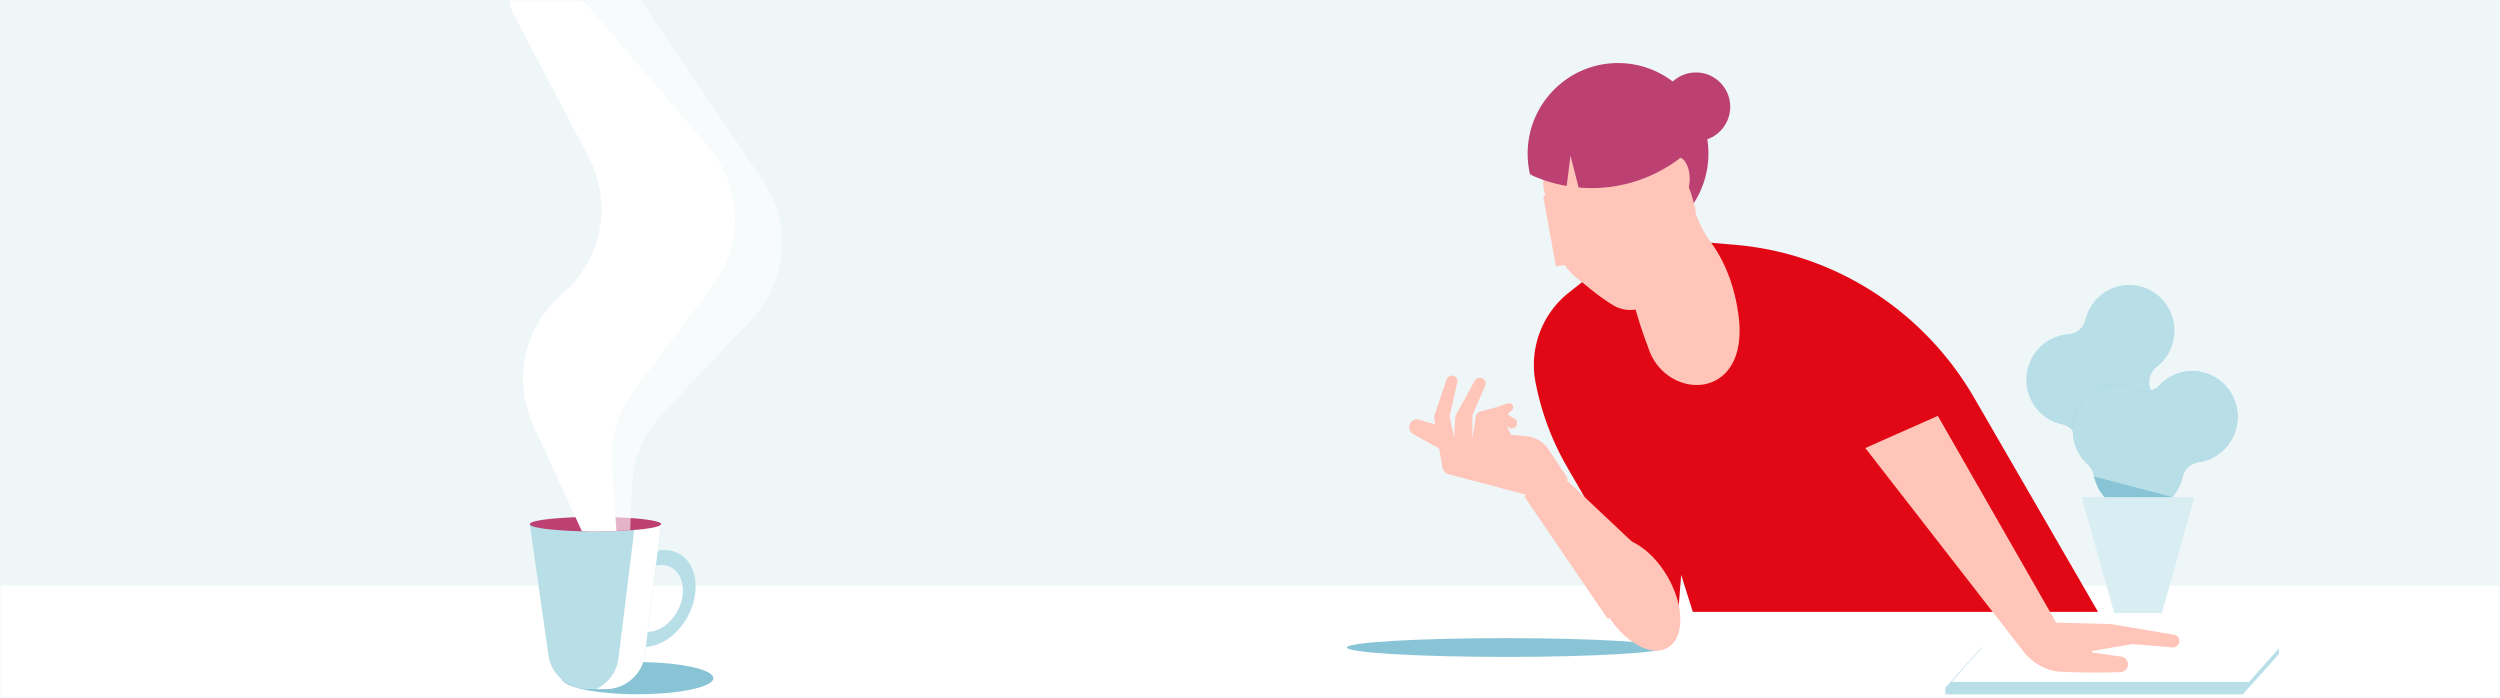
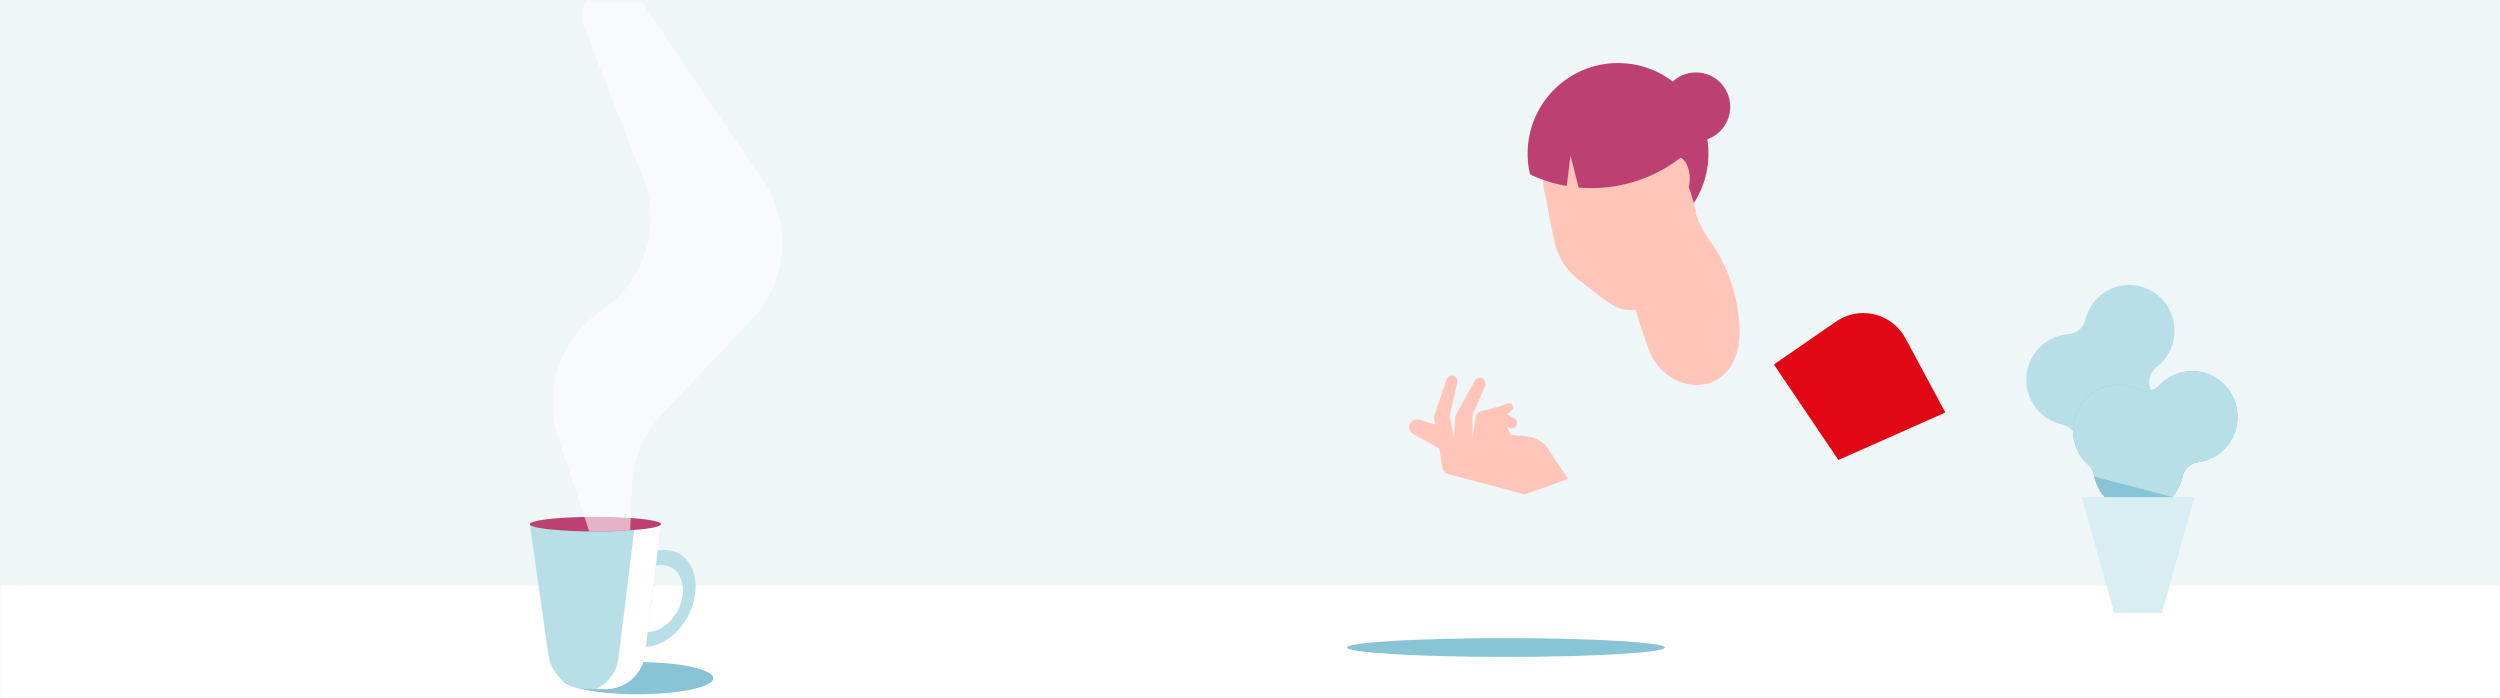
<svg xmlns="http://www.w3.org/2000/svg" xmlns:xlink="http://www.w3.org/1999/xlink" width="555" height="155" viewBox="0 0 555 155">
  <rect x="0" y="0" width="555" height="155" fill="#333333" stroke="none" />
  <defs>
    <path id="a" d="M0 0h555v155H0z" />
  </defs>
  <g fill="none" fill-rule="evenodd">
    <g>
      <mask id="b" fill="#fff">
        <use xlink:href="#a" />
      </mask>
      <use fill="#EEF6F8" xlink:href="#a" />
      <path fill="#FFF" d="M0 130h555v25H0z" mask="url(#b)" />
      <g mask="url(#b)">
        <path fill="#88C4D5" fill-rule="nonzero" d="M158.364 150.55c0 1.976-7.532 3.574-16.823 3.574s-16.823-1.598-16.823-3.573c0-1.975 7.532-3.568 16.823-3.568 9.29 0 16.823 1.598 16.823 3.568" />
        <path fill="#B8DFE8" fill-rule="nonzero" d="M150.561 122.832a6.807 6.807 0 0 0-4.549-.57c-3.087.621-6.21 3.072-8.125 6.722-2.9 5.543-1.92 11.758 2.18 13.888.261.136.53.253.808.352a6.75 6.75 0 0 0 2.508.367c3.467-.14 7.2-2.73 9.37-6.882.351-.665.65-1.357.895-2.068 1.723-4.943.52-9.958-3.071-11.83m-.104 12.704c-1.562 2.942-4.227 4.757-6.673 4.767a4.458 4.458 0 0 1-2.082-.517 4.296 4.296 0 0 1-.812-.548c-2.181-1.774-2.545-5.58-.744-9.033 1.285-2.456 3.362-4.136 5.434-4.612a4.744 4.744 0 0 1 3.346.346c2.603 1.365 3.405 5.17 1.921 8.744-.12.29-.255.584-.406.874" />
        <path fill="#B8DFE8" fill-rule="nonzero" d="M146.73 116.358v.052l-.718 5.853-.406 3.299-1.13 9.11-.692 5.641-.41 3.299-.204 1.675c-.543 4.38-4.281 7.675-8.724 7.689h-3.997c-4.02-.005-7.526-2.717-8.516-6.588a9.221 9.221 0 0 1-.187-.946l-3.087-21.752-1.04-7.265v-.057l29.111-.01z" />
        <path fill="#FFF" fill-rule="nonzero" d="M146.73 116.358v.052l-.718 5.853-.406 3.299-1.13 9.11-.692 5.641-.41 3.299-.204 1.675c-.543 4.38-4.281 7.675-8.724 7.689h-2.139a8.753 8.753 0 0 0 5.002-6.862l.203-1.675.406-3.299.698-5.635 1.119-9.106.406-3.304.718-5.858a.144.144 0 0 0 0-.046" />
        <path fill="#BD4073" fill-rule="nonzero" d="M146.73 116.363c0 .424-1.504.812-3.95 1.102a97.137 97.137 0 0 1-10.608.517 97.21 97.21 0 0 1-10.608-.517c-2.447-.29-3.946-.678-3.946-1.102 0-.89 6.517-1.608 14.575-1.608 8.057 0 14.574.719 14.574 1.608" />
-         <path fill="#FFF" fill-rule="nonzero" d="M158.15 63.588l-17.343 22.916a24.739 24.739 0 0 0-4.96 16.592l.796 11.737.208 3.05a133.61 133.61 0 0 1-4.684.083c-1.042 0-2.025 0-2.988-.036l-1.426-3.102-9.37-20.398c-4.64-10.065-2.009-21.965 6.45-29.172a24.75 24.75 0 0 0 8.687-18.841c0-3.99-.97-7.92-2.827-11.458l-16.682-31.83a6.882 6.882 0 0 1-.382-5.53 6.943 6.943 0 0 1 3.823-4.035A6.936 6.936 0 0 1 120.2-7a7 7 0 0 1 5.314 2.45l31.72 37.177a24.69 24.69 0 0 1 .916 30.96" />
        <path fill="#FFF" fill-rule="nonzero" d="M166.869 70.914l-19.78 20.895a24.736 24.736 0 0 0-6.766 15.945l-.307 7.24-.115 2.714c-2.248.155-4.903.243-7.75.243h-1.359l-1.04-3.175-5.83-17.533c-3.499-10.508.429-22.046 9.63-28.288 9.587-6.507 13.398-18.719 9.196-29.472L129.673 6.014a6.866 6.866 0 0 1 .223-5.538 6.942 6.942 0 0 1 4.248-3.593 6.852 6.852 0 0 1 2.79-.264 6.992 6.992 0 0 1 5.013 3.015l27.43 40.418c6.525 9.61 5.483 22.426-2.508 30.873" opacity=".6" />
      </g>
    </g>
    <g fill-rule="nonzero">
-       <path fill="#E20714" d="M465.767 135.838l-27.483-47.5c-10.908-18.847-30.111-31.617-51.808-33.865a85.359 85.359 0 0 0-1.633-.156l-9.031-.767-19.615 5.142-7.908 6.263a20.443 20.443 0 0 0-7.405 19.88 60.284 60.284 0 0 0 7.04 18.888l19.513 33.716 4.886 1.454.904-11.274 2.577 8.22h89.963z" />
      <path fill="#B8DFE8" d="M459.15 74.182c-.667.056-1.328.178-1.971.366-4.444 1.256-7.467 5.418-7.323 10.082.145 4.663 3.418 8.626 7.932 9.599.895.189 1.703.673 2.297 1.377a9.954 9.954 0 0 0 12.39 2.37c4.165-2.26 6.204-7.157 4.892-11.75l-.044-.158a4.292 4.292 0 0 1 1.493-4.624c3.488-2.714 4.819-7.41 3.281-11.58-1.537-4.171-5.584-6.84-9.978-6.583-4.394.257-8.109 3.38-9.16 7.702a4.234 4.234 0 0 1-3.809 3.199" />
      <path fill="#88C4D5" d="M474.562 86.424c-.604-.291-1.235-.52-1.884-.685-4.476-1.143-9.145.95-11.312 5.071-2.167 4.121-1.274 9.206 2.165 12.319a4.196 4.196 0 0 1 1.32 2.349c.867 4.7 4.863 8.15 9.591 8.278 4.728.129 8.901-3.1 10.016-7.747 0-.051.026-.106.04-.157a4.236 4.236 0 0 1 3.566-3.265c4.357-.606 7.815-4.011 8.529-8.4.714-4.387-1.483-8.733-5.419-10.718a9.946 9.946 0 0 0-11.727 2.072 4.195 4.195 0 0 1-4.885.88" />
      <path fill="#B8DFE8" d="M496.453 94.94c-.975 4.045-4.296 7.077-8.375 7.647a4.225 4.225 0 0 0-3.569 3.265c0 .05-.025.106-.04.16a10.02 10.02 0 0 1-2.236 4.317c-.436.5-.922.955-1.45 1.356a9.938 9.938 0 0 1-8.13 1.861l-.146-.033c-3.798-.866-6.756-3.878-7.588-7.724-.025-.102-.043-.205-.065-.311a4.174 4.174 0 0 0-1.323-2.349c-3.434-3.113-4.327-8.192-2.163-12.31 2.163-4.12 6.825-6.215 11.299-5.08.65.162 1.28.39 1.884.681a4.177 4.177 0 0 0 4.892-.88 9.95 9.95 0 0 1 12.073-1.907c3.987 2.202 6.013 6.84 4.937 11.303" />
      <path fill="#88C4D5" d="M484.32 110.875l-3.529.81-8.132 1.861-.144-.033c-3.798-.866-6.757-3.878-7.589-7.724l17.307 4.54 2.088.546z" />
      <path fill="#D9EEF3" d="M462.14 110.366l7.218 25.741h10.582l7.218-25.741z" />
      <path fill="#FFC5B9" d="M321.143 100.038l-1.674-.484-.052-.027-.123-.069-5.609-3.114a1.726 1.726 0 0 1-.745-2.066 1.722 1.722 0 0 1 2.121-1.106l1.865.56 1.7.511 2.144.656.373 5.139z" />
      <path fill="#FFC5B9" d="M322.262 101.24h-2.215l-.295-1.776-.052-.026-.121-.066c-.598-.37-2.451-1.784-2.351-5.551l1.683.496-.203-1.244a1.588 1.588 0 0 1 .062-.788l.554-1.65c.926.625 1.8 2.102 1.8 2.102l1.138 8.503z" opacity=".6" style="mix-blend-mode:multiply" />
      <path fill="#88C4D5" d="M299 143.75c0-1.155 15.8-2.081 35.291-2.081 19.49 0 35.29.94 35.29 2.081 0 1.142-15.8 2.082-35.272 2.082-19.473 0-35.273-.937-35.273-2.082" />
-       <path fill="#B8DFE8" d="M505.902 143.75h-66.037l-8.005 8.944v1.464h66.037l8.005-8.944z" />
      <path fill="#FFC5B9" d="M365.927 77.227c-.212-.647-.478-1.261-.694-1.868-.144-.402-.28-.794-.413-1.174-1.381-4.021-2.158-7.081-2.158-7.081l8.408-13.418 1.496-2.39.176-.279.198-.314 2.236-3.572.763-1.214s.133.457.392 1.188c.33.925.708 1.831 1.129 2.717a23.933 23.933 0 0 0 2.294 3.897c3.452 4.68 5.369 10.28 6.171 16.086 2.704 19.538-16.132 19.333-19.998 7.426" />
      <path fill="#FFF" d="M499.28 151.383h-66.036l8.005-9.02h66.037z" />
      <path fill="#BD4073" d="M379.266 34.118a20.121 20.121 0 0 1-10.777 17.84 20.02 20.02 0 0 1-20.762-1.33l6.094-.863-2.32-10.358-.73-3.205-7.709 1.784-3.387.784c-.113-.476-.208-.96-.284-1.465-.04-.246-.074-.491-.106-.733a20.874 20.874 0 0 1-.15-2.454c0-11.11 8.984-20.118 20.067-20.118s20.068 9.007 20.068 20.118" />
      <path fill="#FFC5B9" d="M376.502 46.936l-7.528 17.054a7.584 7.584 0 0 1-4.635 4.433 7.491 7.491 0 0 1-6.343-.737 45.513 45.513 0 0 1-4.538-3.22l-3.32-2.659a13.957 13.957 0 0 1-2.681-2.827 14.49 14.49 0 0 1-2.445-5.619l-2.29-11.446a6.573 6.573 0 0 1 1.995-6.132 19.506 19.506 0 0 1 14.31-5.097l8.025.48 7.045 11.37.534-1.207c.545 0 1.87 5.629 1.87 5.629" />
-       <path fill="#FFC5B9" d="M342.595 43.546l3.27-.404 7.801 14.843L345.4 59.1zM356.49 120.107c3.78-2.176 9.914 1.367 13.704 7.908 3.79 6.542 3.797 13.598.022 15.784-3.775 2.187-9.91-1.367-13.7-7.912-3.79-6.545-3.8-13.598-.026-15.78" />
-       <path fill="#FFC5B9" d="M356.993 137.506l-18.55-27.233 4.605-8.154 23.766 22.397zM429.849 91.711l26.635 46.527 12.104.298 13.934 2.366a1.416 1.416 0 1 1-.364 2.806l-8.773-.727-8.747 1.501a.194.194 0 1 0-.03.386l6.236.901a1.723 1.723 0 0 1 1.439 2.349 1.73 1.73 0 0 1-1.54 1.093c-3.59.138-9.313.124-13.278-.087-5.205-.276-8.26-4.49-8.26-4.49l-38.104-49.03 18.748-3.893z" />
      <path fill="#FFC5B9" d="M343.719 99.705a6.47 6.47 0 0 0-4.821-2.86l-3.431-.295-.951-1.857.662.305c.482.222 1.055.07 1.36-.364l.059-.076a1.103 1.103 0 0 0-.322-1.574l-1.635-.996.995-.912a.897.897 0 0 0 .228-.991.907.907 0 0 0-.846-.572.85.85 0 0 0-.286.044l-2.593.865-3.439.927a1.505 1.505 0 0 0-1.097 1.22l-.732 4.846v-5.027a1.62 1.62 0 0 1 .14-.541l2.692-6.18a1.276 1.276 0 0 0-.031-1.094 1.29 1.29 0 0 0-.87-.672 1.36 1.36 0 0 0-1.462.698l-4.06 7.418a1.69 1.69 0 0 0-.21.727l-.27 4.42-.918-4.42a1.618 1.618 0 0 1 0-.676l1.653-7.193a1.235 1.235 0 0 0-.88-1.443 1.245 1.245 0 0 0-1.508.774l-2.137 6.31-.548 1.621a1.55 1.55 0 0 0-.062.775l.2 1.22.842 5.053.293 1.745.468 2.82a1.898 1.898 0 0 0 1.412 1.527l16.863 4.475 9.654-3.403-4.412-6.644zM375.118 39.67c0-2.68-1.24-4.854-2.77-4.854s-2.766 2.174-2.766 4.855c0 2.68 1.236 4.859 2.766 4.859s2.77-2.175 2.77-4.86M347.439 43.836l1.129-9.02 2.33 9.02z" />
      <path fill="#BD4073" d="M384.113 23.714c0 4.215-3.407 7.632-7.611 7.632s-7.612-3.417-7.612-7.632 3.408-7.632 7.612-7.632c4.204 0 7.611 3.417 7.611 7.632" />
      <g fill="#FFC5B9" opacity=".6" style="mix-blend-mode:multiply">
        <path d="M347.719 59.043l-.28-10.268 2.363 6.604a2.832 2.832 0 0 1-.2 2.343 2.644 2.644 0 0 1-1.876 1.321" />
      </g>
      <path fill="#BD4073" d="M378.578 29.656c-6.211 7.669-15.477 12.108-25.252 12.098-.396 0-.795 0-1.187-.026-.566 0-1.125-.051-1.683-.1l-1.815-7.11-.83 6.768a32.33 32.33 0 0 1-4.072-.98 31.277 31.277 0 0 1-3.752-1.424c-1.284-10.28 5.278-19.885 15.207-22.259 9.929-2.374 20.02 3.25 23.384 13.033" />
      <path fill="#E20714" d="M423.008 75.09l8.852 16.49-23.737 10.54-14.322-21.202 13.819-9.534A10.614 10.614 0 0 1 423 75.105" />
      <g fill="#FFC5B9" opacity=".6" style="mix-blend-mode:multiply">
        <path d="M372.96 55.077c-1.69 10.956-4.762 16.403-7.916 18.947-.75-2.2-1.317-4.102-1.683-5.385 2.599-.42 4.784-2.217 5.741-4.72l3.857-8.842z" />
      </g>
    </g>
  </g>
</svg>